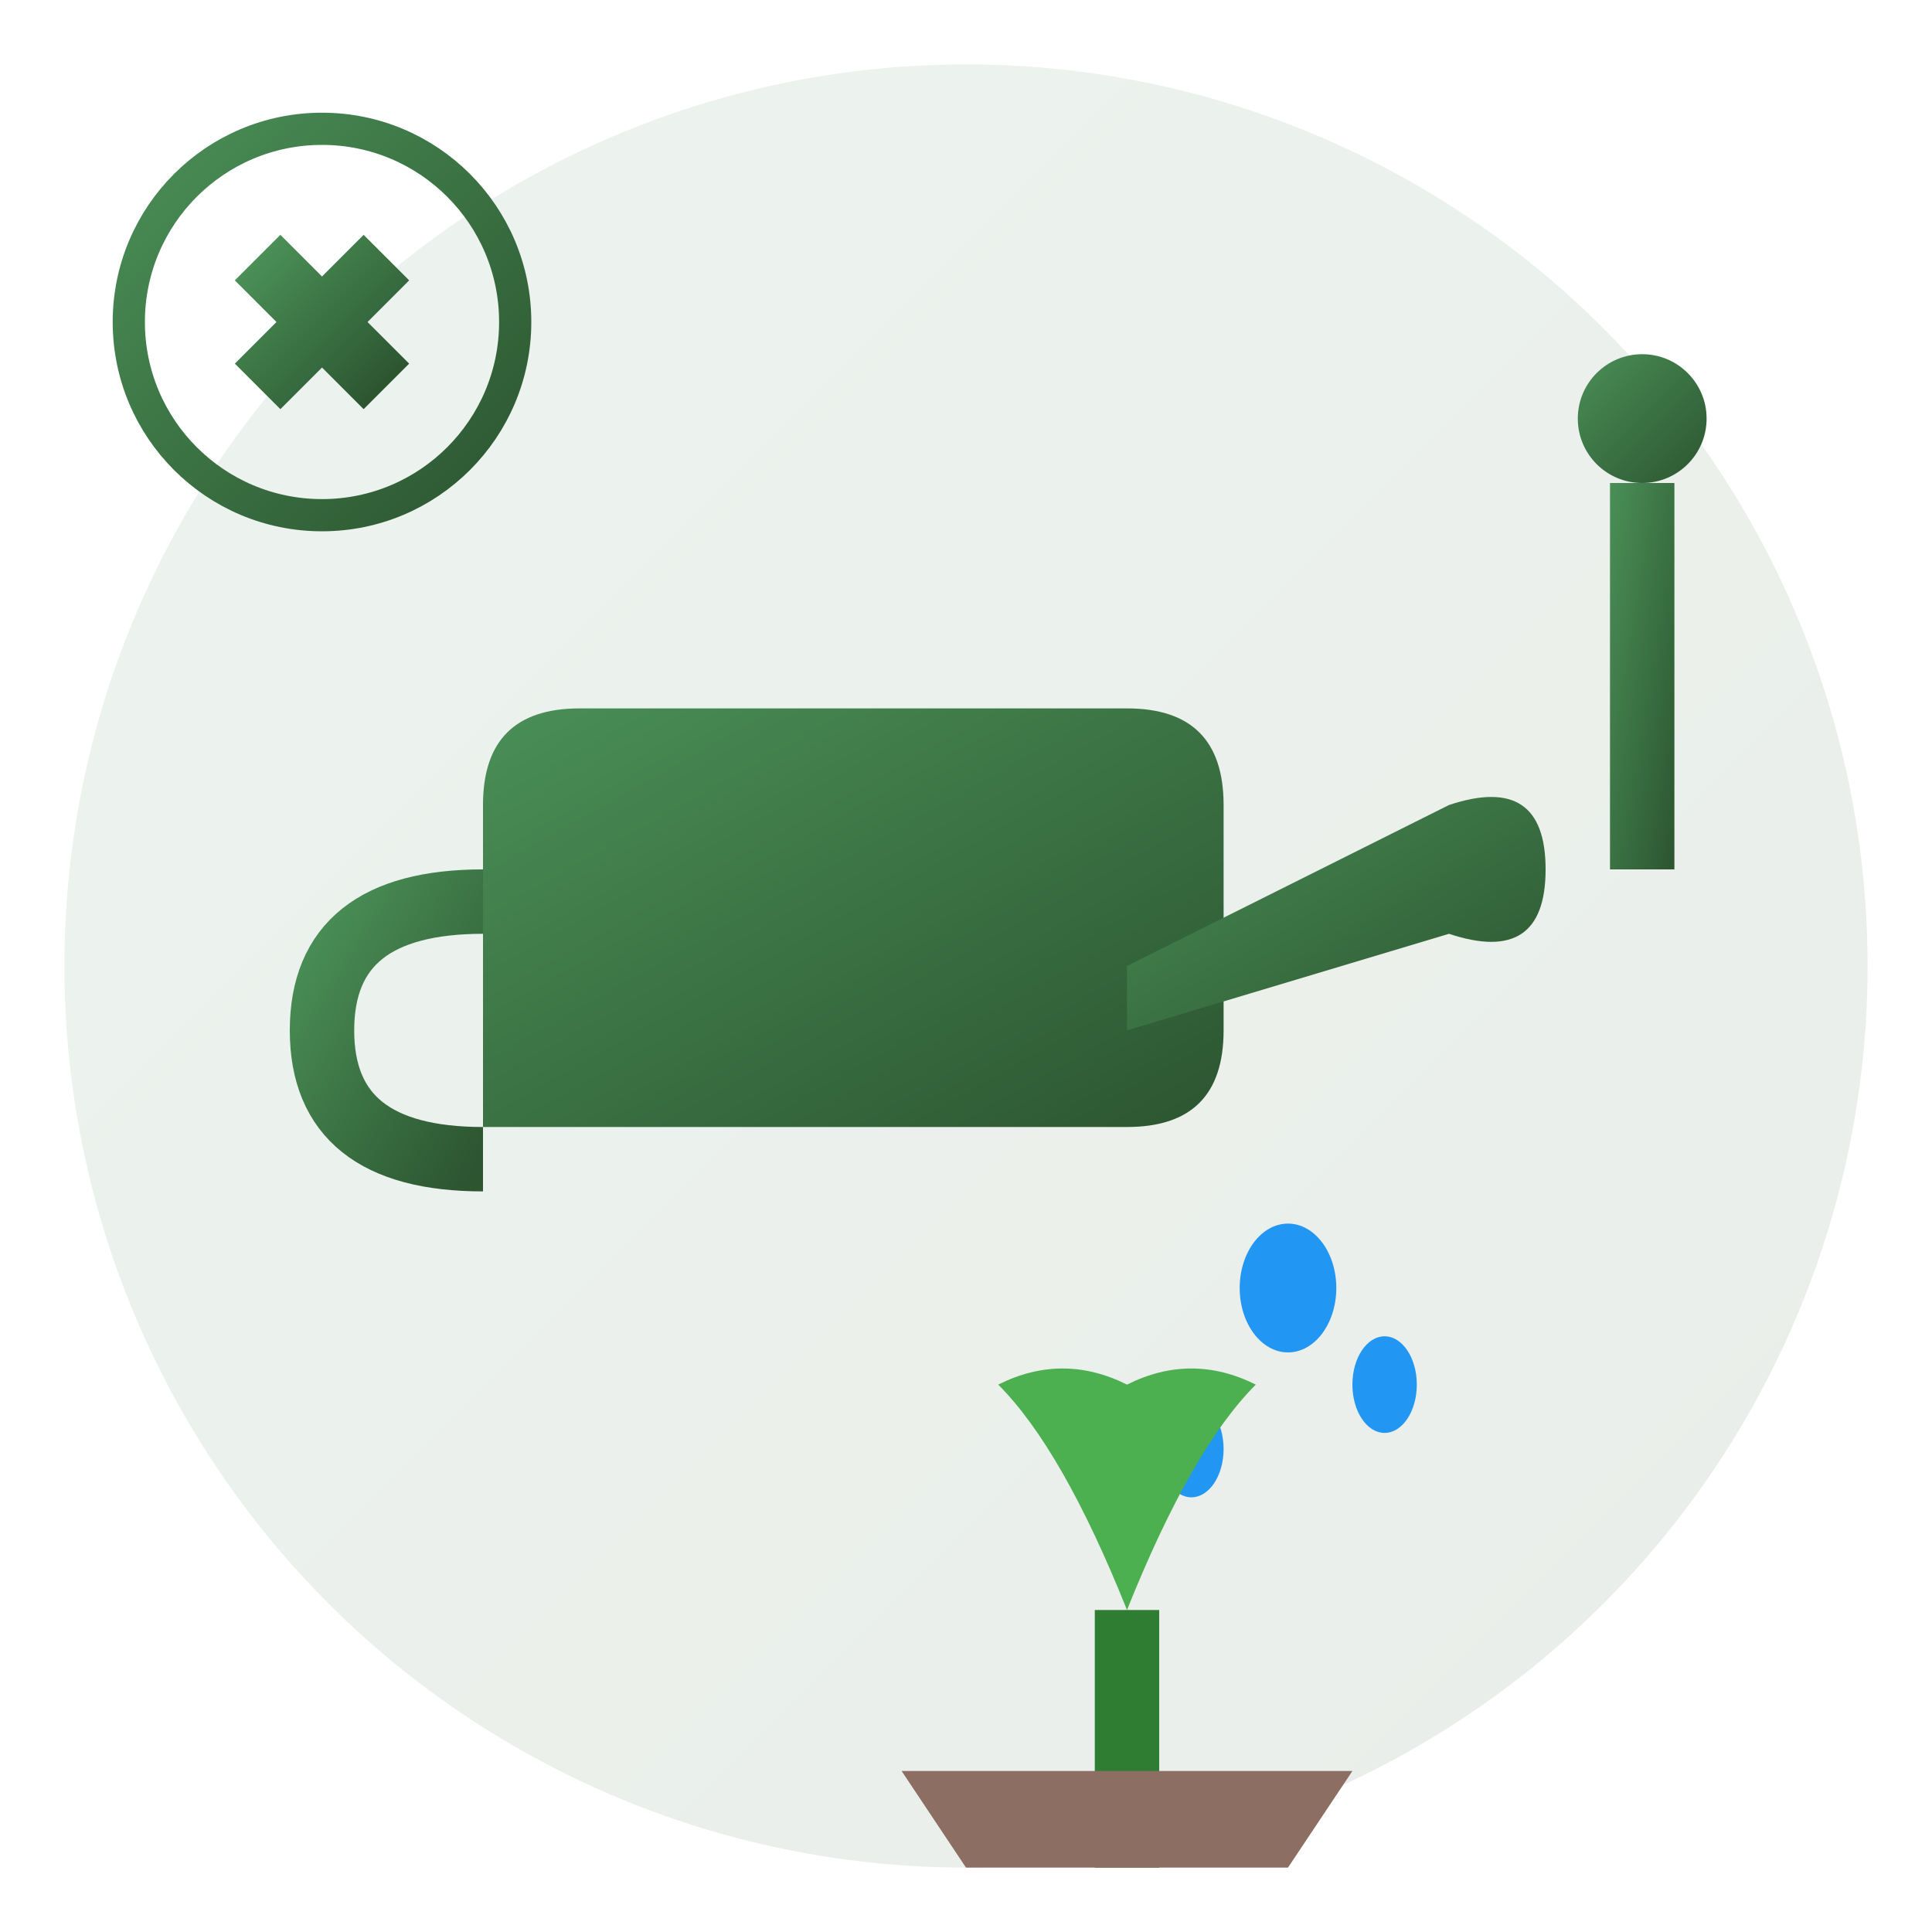
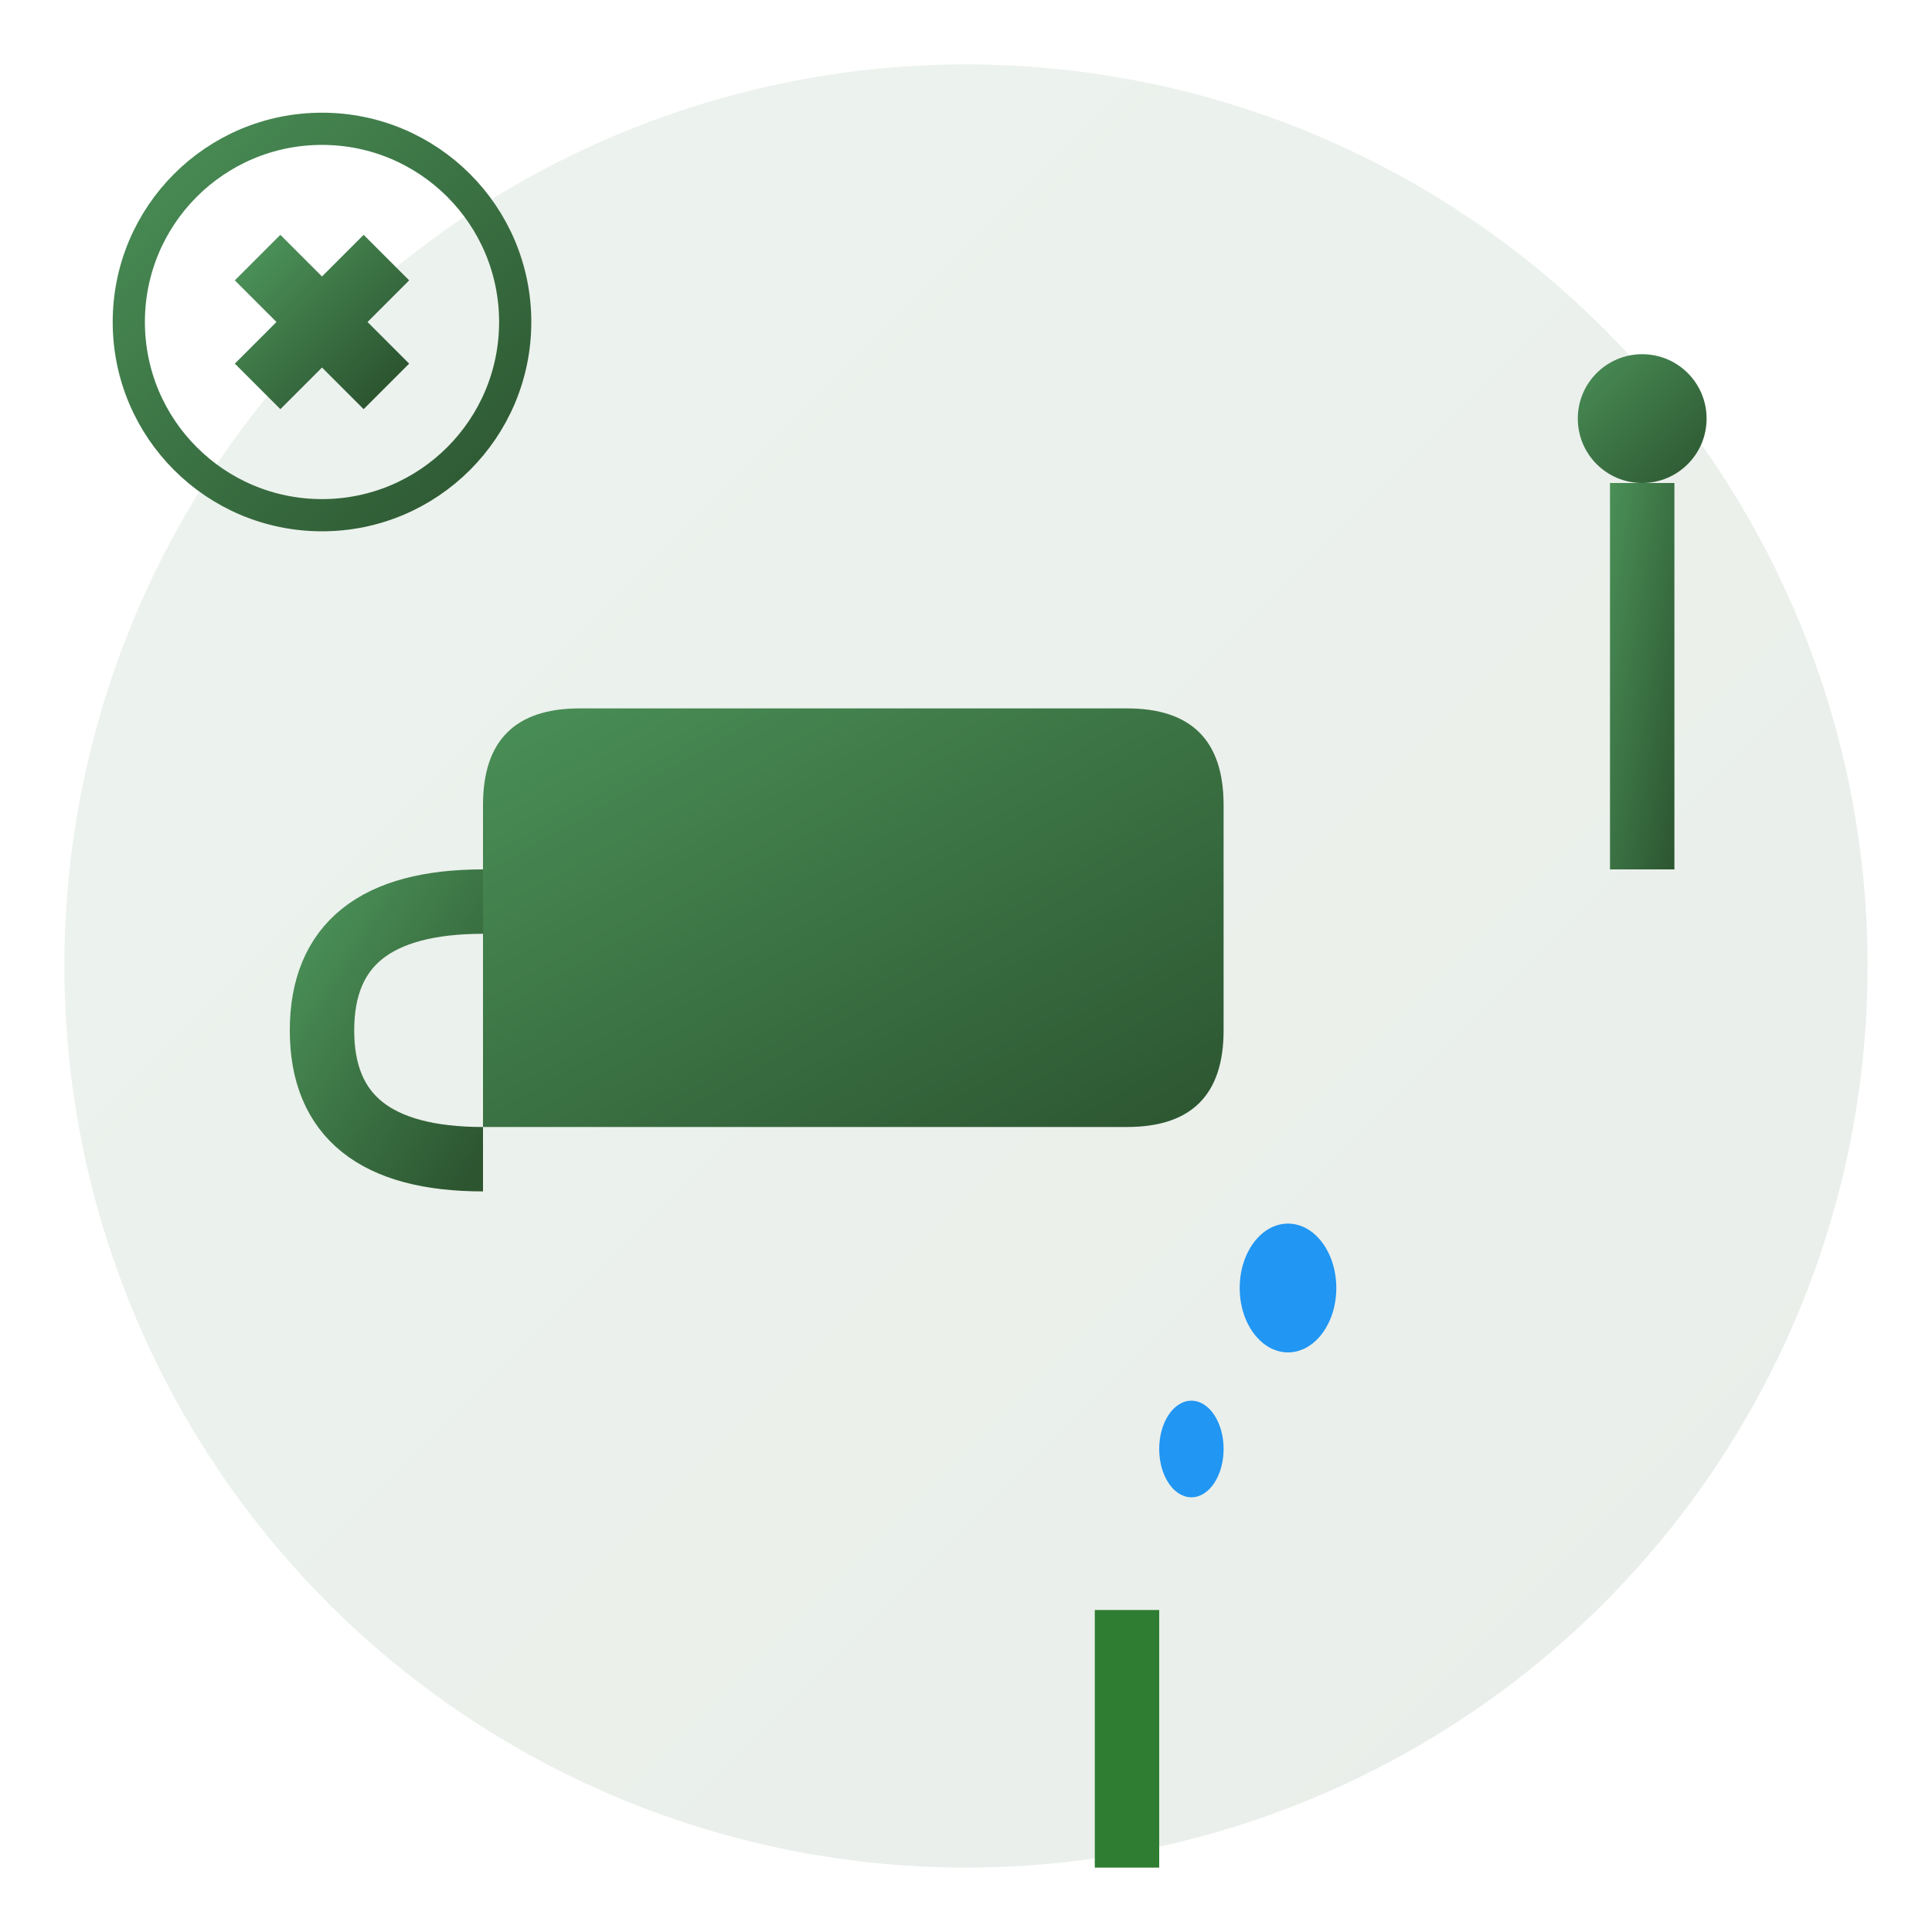
<svg xmlns="http://www.w3.org/2000/svg" width="60" height="60" viewBox="0 0 60 60" fill="none">
  <defs>
    <linearGradient id="careGradient" x1="0%" y1="0%" x2="100%" y2="100%">
      <stop offset="0%" style="stop-color:#4a8f57;stop-opacity:1" />
      <stop offset="100%" style="stop-color:#2c5530;stop-opacity:1" />
    </linearGradient>
  </defs>
  <circle cx="30" cy="30" r="28" fill="url(#careGradient)" opacity="0.1" />
  <path d="M15 35 L35 35 Q38 35 38 32 L38 25 Q38 22 35 22 L18 22 Q15 22 15 25 Z" fill="url(#careGradient)" />
-   <path d="M35 30 L45 25 Q48 24 48 27 Q48 30 45 29 L35 32" fill="url(#careGradient)" />
  <path d="M15 28 Q10 28 10 32 Q10 36 15 36" stroke="url(#careGradient)" stroke-width="2" fill="none" />
  <ellipse cx="40" cy="40" rx="1.5" ry="2" fill="#2196F3" />
-   <ellipse cx="43" cy="43" rx="1" ry="1.5" fill="#2196F3" />
  <ellipse cx="37" cy="45" rx="1" ry="1.5" fill="#2196F3" />
-   <path d="M35 50 Q33 45 31 43 Q33 42 35 43 Q37 42 39 43 Q37 45 35 50" fill="#4CAF50" />
  <rect x="34" y="50" width="2" height="8" fill="#2E7D32" />
-   <path d="M28 55 L42 55 L40 58 L30 58 Z" fill="#8D6E63" />
  <rect x="50" y="15" width="2" height="12" fill="url(#careGradient)" />
  <circle cx="51" cy="13" r="2" fill="url(#careGradient)" />
  <path d="M8 8 L12 12 M8 12 L12 8" stroke="url(#careGradient)" stroke-width="2" />
  <circle cx="10" cy="10" r="6" fill="none" stroke="url(#careGradient)" stroke-width="1" />
</svg>